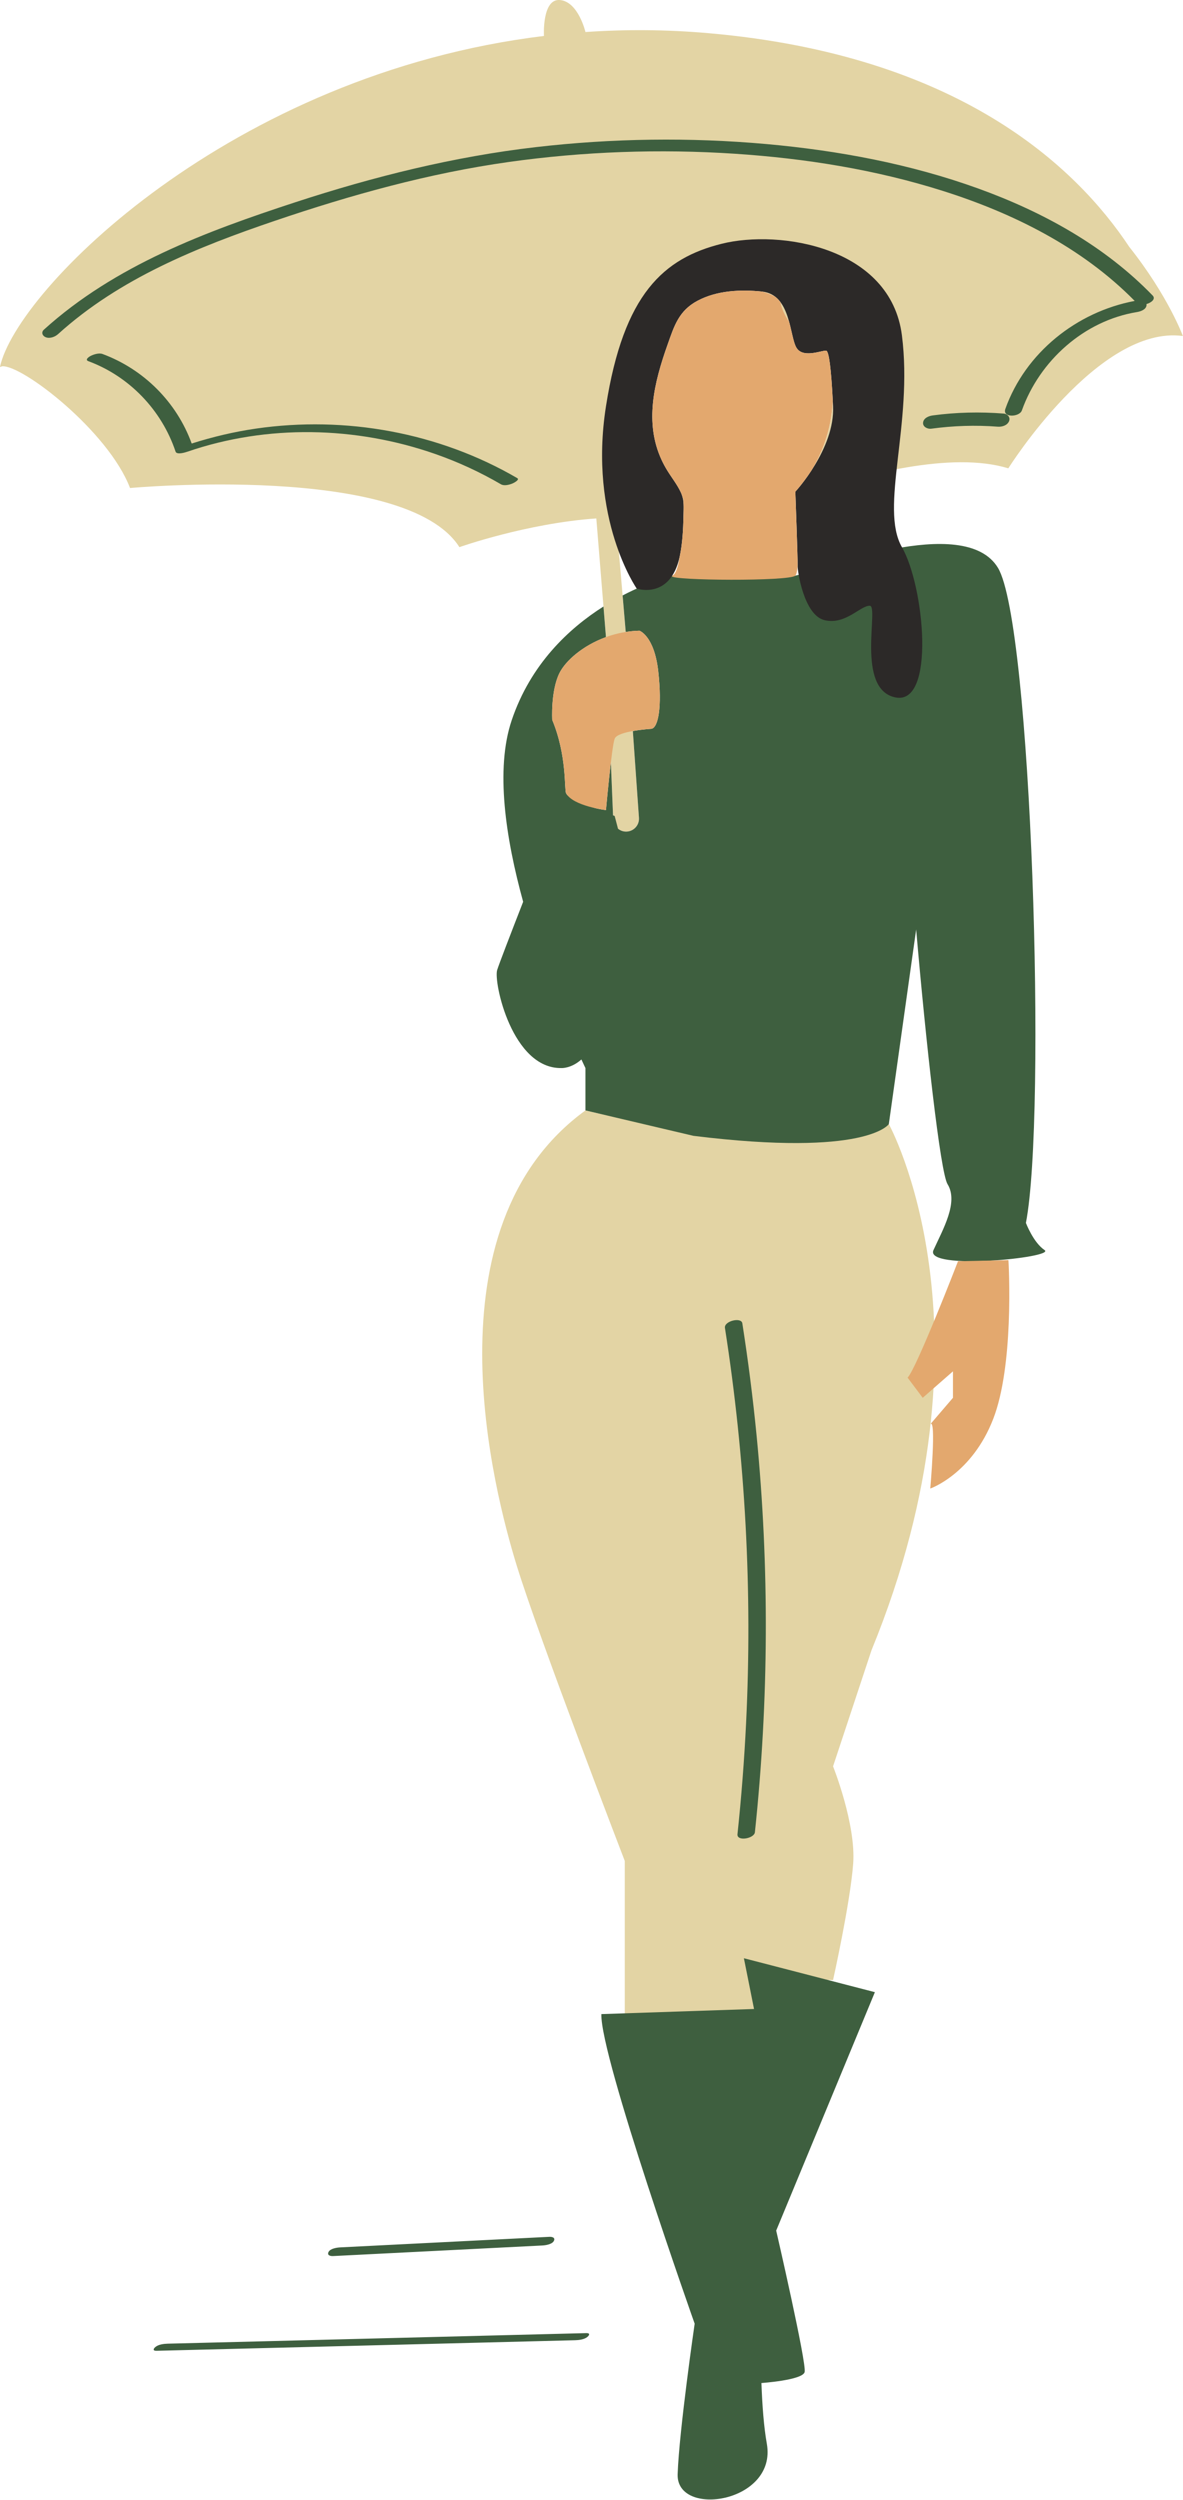
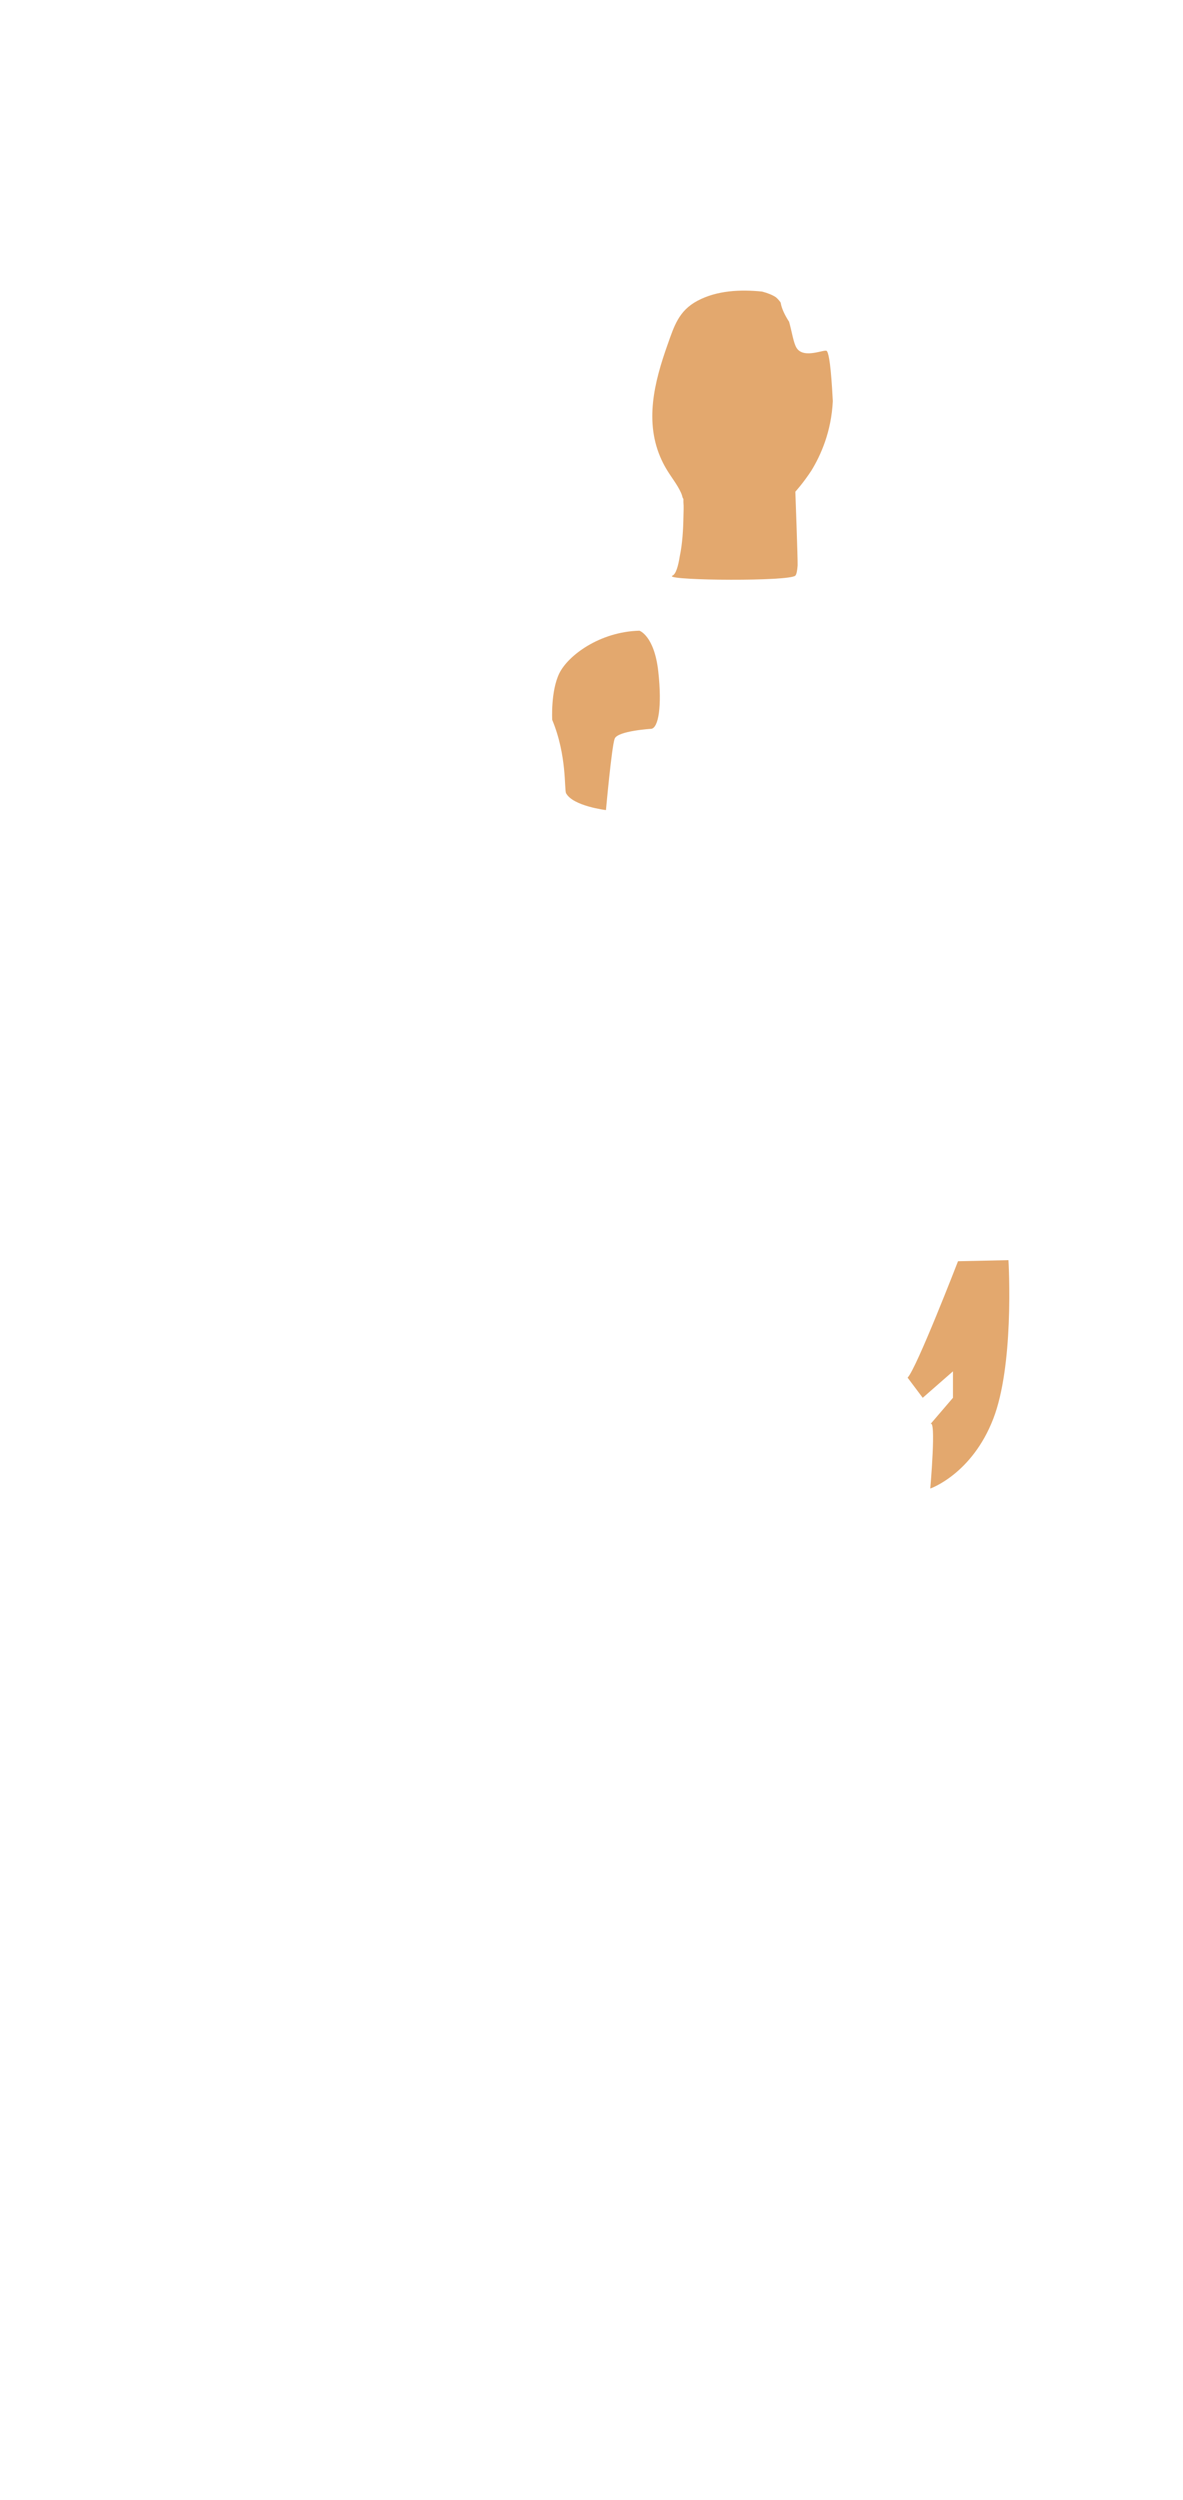
<svg xmlns="http://www.w3.org/2000/svg" height="416.9" preserveAspectRatio="xMidYMid meet" version="1.0" viewBox="0.0 0.0 197.3 416.9" width="197.3" zoomAndPan="magnify">
  <defs>
    <clipPath id="a">
      <path d="M 0 0 L 197.281 0 L 197.281 341 L 0 341 Z M 0 0" />
    </clipPath>
    <clipPath id="b">
-       <path d="M 7 23 L 193 23 L 193 416.852 L 7 416.852 Z M 7 23" />
-     </clipPath>
+       </clipPath>
  </defs>
  <g>
    <g clip-path="url(#a)" id="change1_1">
-       <path d="M 104.203 138.68 C 105.531 138.812 106.66 137.719 106.566 136.387 C 106.344 133.223 105.941 127.555 105.547 121.914 C 105.301 118.457 104.531 118.074 103.742 118.734 C 103.004 119.355 102.246 120.895 101.891 121.684 C 101.754 121.988 101.688 122.32 101.703 122.656 L 102.266 136.625 C 102.312 137.695 103.137 138.57 104.203 138.68 Z M 188.344 41.18 C 179.402 27.68 159.742 9.191 118.238 5.539 C 111.117 4.91 104.207 4.883 97.543 5.348 L 97.641 5.336 C 97.641 5.336 96.465 0.312 93.418 0.008 C 90.367 -0.297 90.719 5.992 90.719 5.992 L 90.805 5.984 C 38.527 12.309 2.754 48.34 0 61.18 C -0.012 61.234 0.102 61.199 0.32 61.094 C 3.582 60.723 18.062 71.883 21.688 81.391 C 21.688 81.391 67.695 77.164 76.617 91.25 C 76.617 91.25 87.844 87.27 99.453 86.461 L 101.062 106.254 L 104.359 105.395 L 102.727 86.324 C 106.648 86.273 110.496 86.656 113.852 87.766 C 113.98 85.289 113.98 83.219 113.98 83.219 C 112.766 81.188 110.047 77.336 110.047 77.336 C 108.277 75.582 108.027 69.129 108.027 69.129 C 106.727 57.562 112.766 52.379 112.766 52.379 C 117.605 45.871 129.809 48.117 130.215 50.555 C 130.617 52.988 133.664 56.641 135.082 57.453 C 136.504 58.262 138.938 55.625 138.938 65.77 C 138.938 75.914 132.648 82 132.648 82 C 132.648 82 132.676 82.344 132.715 82.914 C 143.945 79.008 158.734 75.223 168.168 78.105 C 168.168 78.105 183.191 54.16 197.277 56.035 C 197.277 56.035 194.848 49.375 188.344 41.18 Z M 148.238 187.469 C 148.238 187.469 167.234 221.777 145.344 275.234 L 138.938 294.578 C 138.938 294.578 142.801 304.25 142.289 310.867 C 141.781 317.488 138.938 330.215 138.938 330.215 L 124.98 330.215 L 127.121 338.359 L 104.199 340.398 L 104.199 310.359 C 104.199 310.359 89.93 273.289 86.172 261.078 C 82.414 248.867 70.773 204.723 97.641 185.188 C 97.641 185.188 133.941 194.129 148.238 187.469" fill="#e3d4a4" />
-     </g>
+       </g>
    <g clip-path="url(#b)" id="change2_1">
-       <path d="M 171.102 203.953 C 174.57 185.98 172.047 103.988 166.441 94.703 C 160.84 85.422 136.727 95.156 132.648 96 C 128.57 96.844 112.156 96 112.156 96 C 112.156 96 108.523 96.859 103.84 99.305 L 104.359 105.395 L 104.328 105.402 C 105.078 105.281 105.852 105.203 106.645 105.184 C 106.645 105.184 109.121 106.008 109.785 111.961 C 110.445 117.91 109.785 121.383 108.629 121.547 C 108.629 121.547 107.086 121.641 105.547 121.918 C 105.941 127.555 106.344 133.223 106.566 136.387 C 106.66 137.719 105.531 138.812 104.203 138.68 C 103.773 138.637 103.387 138.465 103.07 138.207 L 102.512 136.086 C 102.512 136.086 102.414 136.047 102.242 135.98 L 101.883 127.137 C 101.465 130.629 101.062 135.102 101.062 135.102 C 101.062 135.102 100.305 135.012 99.289 134.785 C 97.852 134.18 96.152 133.422 94.656 132.648 C 94.562 132.535 94.477 132.418 94.41 132.293 C 94.086 131.691 94.578 126.012 92.098 120.062 C 92.098 120.062 91.828 115.266 93.285 112.289 C 94.301 110.219 97.176 107.668 101.062 106.254 L 100.648 101.148 C 94.891 104.797 88.492 110.75 85.332 120.145 C 82.598 128.27 84.324 139.77 87.25 150.395 C 85.289 155.426 83.23 160.762 82.914 161.781 C 82.293 163.805 85.406 178.281 93.656 178.125 C 93.656 178.125 95.254 178.215 96.965 176.691 C 97.387 177.605 97.641 178.125 97.641 178.125 L 97.641 185.188 L 115.645 189.426 C 144.652 193.008 148.238 187.469 148.238 187.469 L 152.797 155.012 C 154.398 173.617 156.82 195.527 158.031 197.488 C 159.895 200.504 157.254 205.027 155.684 208.484 C 154.113 211.941 176.105 209.738 174.219 208.484 C 172.336 207.227 171.102 203.953 171.102 203.953 Z M 54.801 375.555 C 54.512 376.102 55.047 376.277 55.547 376.254 C 67.18 375.664 78.812 375.078 90.445 374.488 C 91 374.461 92.07 374.297 92.367 373.738 C 92.656 373.195 92.121 373.02 91.625 373.043 C 79.992 373.633 68.359 374.219 56.727 374.805 C 56.168 374.836 55.102 374.996 54.801 375.555 Z M 97.793 389.102 C 79.672 389.559 61.551 390.016 43.434 390.477 C 38.277 390.605 33.125 390.734 27.973 390.863 C 27.32 390.883 26.445 390.984 25.922 391.414 C 25.566 391.707 25.441 392.066 26.094 392.051 C 44.215 391.594 62.332 391.137 80.453 390.68 C 85.605 390.547 90.762 390.418 95.914 390.289 C 96.562 390.273 97.438 390.168 97.961 389.738 C 98.32 389.445 98.441 389.086 97.793 389.102 Z M 155.305 71.496 C 158.984 71 162.703 70.871 166.406 71.16 C 167.105 71.215 167.98 70.961 168.285 70.258 C 168.566 69.613 168.031 69.023 167.387 68.973 C 163.434 68.664 159.469 68.754 155.539 69.285 C 154.887 69.375 154.023 69.727 153.949 70.488 C 153.883 71.195 154.703 71.578 155.305 71.496 Z M 31.254 75.332 C 44.566 70.754 59.359 71.086 72.609 75.719 C 76.41 77.047 80.066 78.738 83.547 80.766 C 84.078 81.074 84.887 80.859 85.426 80.652 C 85.582 80.594 86.754 80.023 86.266 79.738 C 73.18 72.121 57.637 69.312 42.68 71.48 C 39.043 72.008 35.469 72.859 31.969 73.969 C 29.473 67.082 23.98 61.586 17.105 59.039 C 16.508 58.816 15.609 59.098 15.074 59.383 C 14.762 59.551 14.129 60.008 14.746 60.238 C 21.582 62.773 26.977 68.414 29.281 75.316 C 29.48 75.91 30.941 75.438 31.254 75.332 Z M 192.242 49.289 C 184.219 40.992 173.934 35.336 163.156 31.441 C 151.82 27.344 139.824 25.105 127.844 24.027 C 115.066 22.879 102.121 23.062 89.383 24.535 C 75.699 26.117 62.332 29.453 49.258 33.73 C 34.301 38.625 19.164 44.258 7.316 54.984 C 6.812 55.441 7.098 56.055 7.656 56.254 C 8.355 56.504 9.191 56.172 9.707 55.703 C 19.953 46.43 32.945 41.207 45.855 36.82 C 58.566 32.504 71.531 28.891 84.844 27.016 C 97.316 25.262 110 24.812 122.566 25.641 C 134.301 26.414 146.027 28.285 157.254 31.84 C 169.039 35.57 180.504 41.297 189.246 50.188 C 179.57 52.008 171.016 58.824 167.672 68.191 C 167.133 69.707 170.023 69.582 170.426 68.453 C 173.391 60.145 180.809 53.488 189.605 52.047 C 190.207 51.949 191.129 51.652 191.215 50.926 C 191.223 50.848 191.219 50.777 191.203 50.711 C 192.059 50.465 192.781 49.848 192.242 49.289 Z M 122.996 305.898 C 122.863 307.145 125.789 306.637 125.902 305.57 C 128.23 283.574 128.332 261.344 126.176 239.328 C 125.566 233.094 124.77 226.879 123.805 220.691 C 123.637 219.617 120.727 220.309 120.906 221.465 C 124.309 243.258 125.508 265.379 124.43 287.41 C 124.129 293.586 123.645 299.75 122.996 305.898 Z M 145.914 332.242 L 129.453 372.004 C 129.453 372.004 134.586 394.262 134.195 395.609 C 133.809 396.961 126.992 397.426 126.992 397.426 C 127.125 401.168 127.395 404.77 127.891 407.543 C 129.645 417.402 112.762 419.965 113.016 412.625 C 113.273 405.285 115.855 387.531 115.855 387.531 C 115.855 387.531 100.051 342.891 100.297 335.898 L 125.758 335.047 L 124.066 326.582 L 145.914 332.242" fill="#3e5f3f" />
-     </g>
+       </g>
    <g id="change3_1">
-       <path d="M 111.293 78.477 C 112.039 79.688 112.945 80.816 113.547 82.113 C 114.172 83.457 114.008 84.711 113.984 86.168 C 113.949 88.277 113.816 90.684 113.371 92.781 C 111.816 100.078 106.191 98.16 106.191 98.16 C 106.191 98.16 98.117 86.57 101.062 67.77 C 104.004 48.969 110.715 43.066 120.371 40.652 C 130.031 38.238 148.543 41.164 150.422 55.934 C 152.301 70.703 146.664 84.699 150.422 91.25 C 154.176 97.801 156.055 117.656 149.348 116.312 C 142.641 114.973 146.664 101.02 145.055 101.02 C 143.445 101.02 141.031 104.238 137.543 103.434 C 134.055 102.633 132.98 95.121 133.027 94.316 C 133.07 93.512 132.648 82 132.648 82 C 132.648 82 139.273 74.84 138.938 67.75 C 138.602 60.66 138.203 58.926 137.895 58.539 C 137.586 58.152 134.07 59.934 132.859 58.031 C 131.648 56.129 131.961 49.137 127.121 48.629 C 123.523 48.254 119.562 48.43 116.309 50.172 C 113.199 51.836 112.441 54.367 111.352 57.434 C 109.086 63.797 107.441 70.488 110.352 76.734 C 110.625 77.32 110.938 77.898 111.293 78.477" fill="#2c2928" />
-     </g>
+       </g>
    <g id="change4_1">
      <path d="M 137.895 58.539 C 137.586 58.152 134.07 59.934 132.859 58.031 C 132.34 57.215 132.098 55.449 131.609 53.668 C 130.914 52.602 130.371 51.488 130.215 50.555 C 130.207 50.504 130.184 50.457 130.168 50.41 C 129.934 50.094 129.68 49.801 129.379 49.555 C 128.836 49.199 128.055 48.879 127.117 48.629 C 123.516 48.254 119.559 48.43 116.309 50.172 C 113.199 51.836 112.441 54.367 111.352 57.434 C 109.086 63.797 107.441 70.488 110.352 76.734 C 110.625 77.32 110.938 77.898 111.293 78.477 C 112.039 79.688 112.945 80.816 113.547 82.113 C 113.688 82.414 113.785 82.711 113.855 83.008 C 113.898 83.078 113.941 83.152 113.98 83.219 C 113.98 83.219 113.98 83.414 113.98 83.754 C 114.055 84.527 113.996 85.312 113.984 86.168 C 113.949 88.273 113.816 90.68 113.371 92.773 C 113.105 94.453 112.719 95.75 112.156 96 C 112.113 96.02 112.098 96.035 112.082 96.055 C 112.074 96.066 112.062 96.074 112.055 96.086 C 111.879 96.824 131.672 96.977 132.648 96 C 132.84 95.809 132.961 95.191 133.027 94.316 C 133.07 93.512 132.648 82 132.648 82 C 132.648 82 133.91 80.633 135.309 78.504 C 136.906 75.91 138.66 71.945 138.895 66.895 C 138.594 60.988 138.246 59.164 137.961 58.641 C 137.938 58.605 137.914 58.574 137.895 58.539 Z M 155 237.707 C 155.031 237.668 155.082 237.613 155.152 237.531 C 155.082 237.613 155.031 237.672 155 237.707 Z M 155 237.707 C 154.938 237.777 154.949 237.77 155 237.707 Z M 168.188 210.16 L 159.777 210.34 C 159.777 210.34 152.84 228.281 151.367 229.754 L 153.891 233.117 L 158.934 228.703 L 158.934 233.117 C 158.934 233.117 155.949 236.602 155.152 237.531 C 156.191 236.316 155.152 248.25 155.152 248.25 C 155.152 248.25 162.09 245.859 165.66 236.609 C 167.359 232.211 168.016 226.008 168.234 220.715 C 168.477 214.887 168.188 210.16 168.188 210.16 Z M 109.785 111.961 C 110.445 117.91 109.785 121.383 108.629 121.547 C 108.629 121.547 103.008 121.879 102.512 123.199 C 102.016 124.523 101.062 135.102 101.062 135.102 C 101.062 135.102 95.566 134.441 94.41 132.293 C 94.09 131.691 94.578 126.012 92.098 120.059 C 92.098 120.059 91.828 115.266 93.285 112.289 C 94.742 109.316 100.031 105.348 106.645 105.184 C 106.645 105.184 109.121 106.008 109.785 111.961" fill="#e3a86e" />
    </g>
  </g>
</svg>